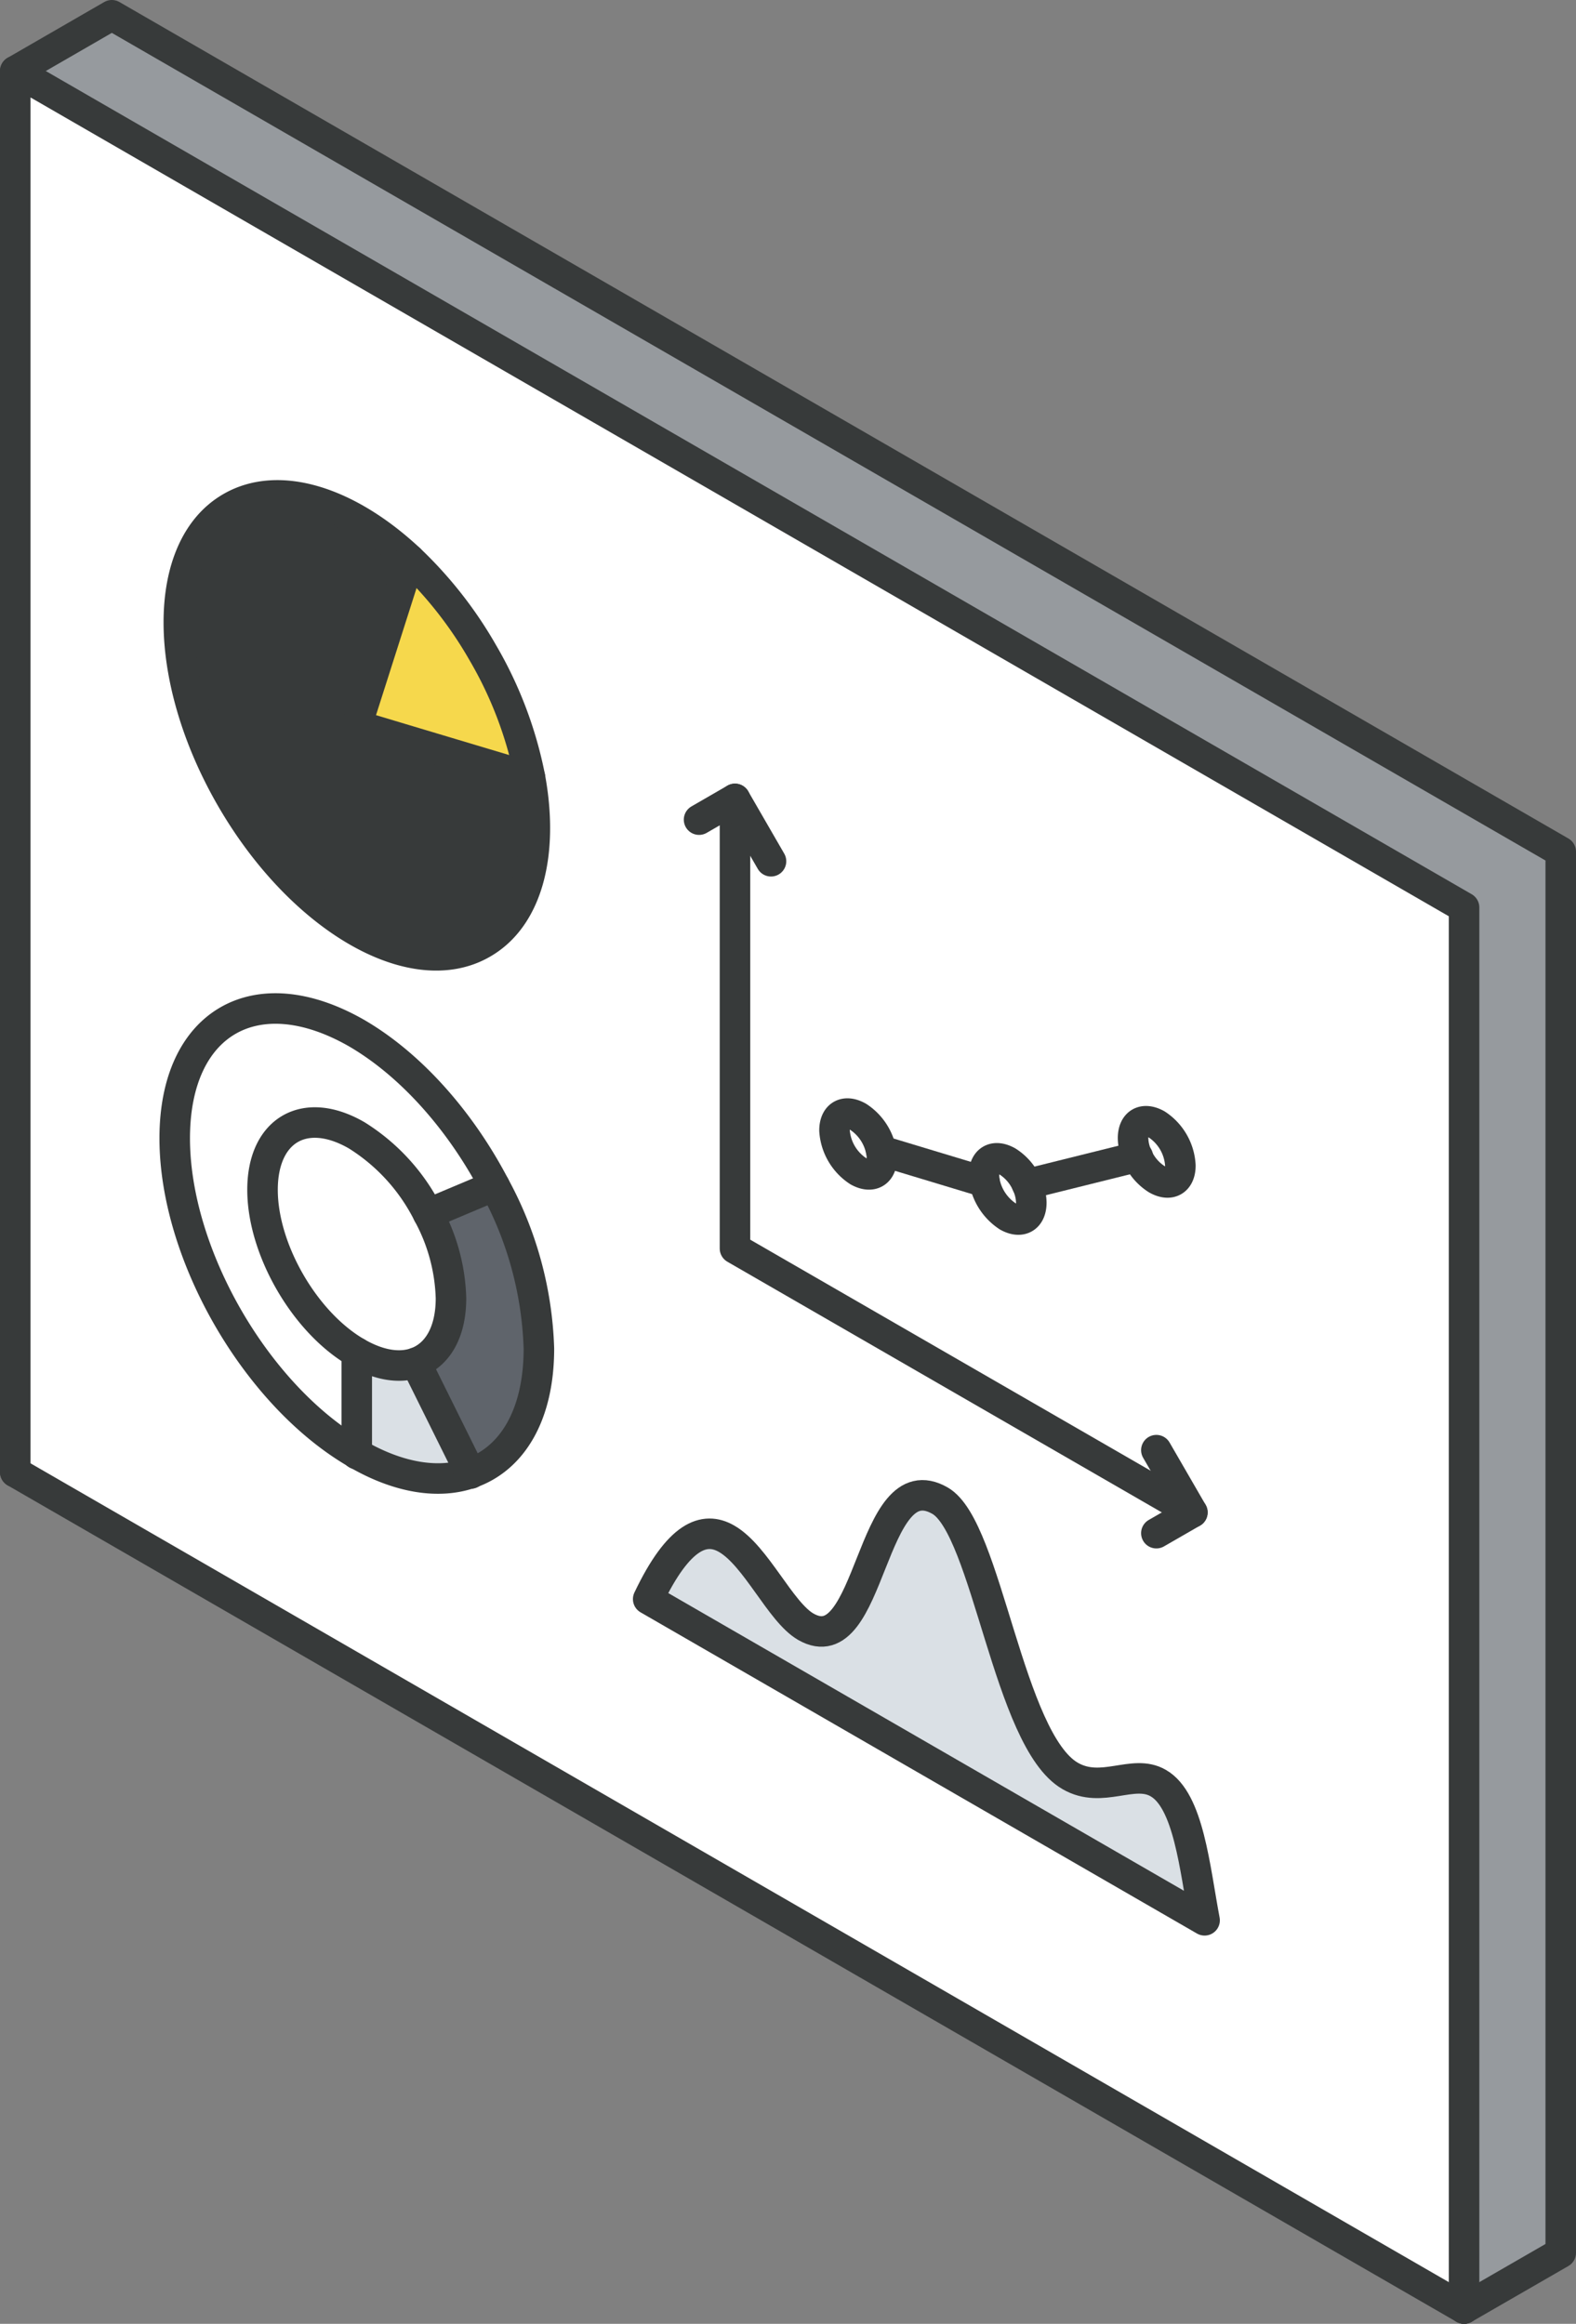
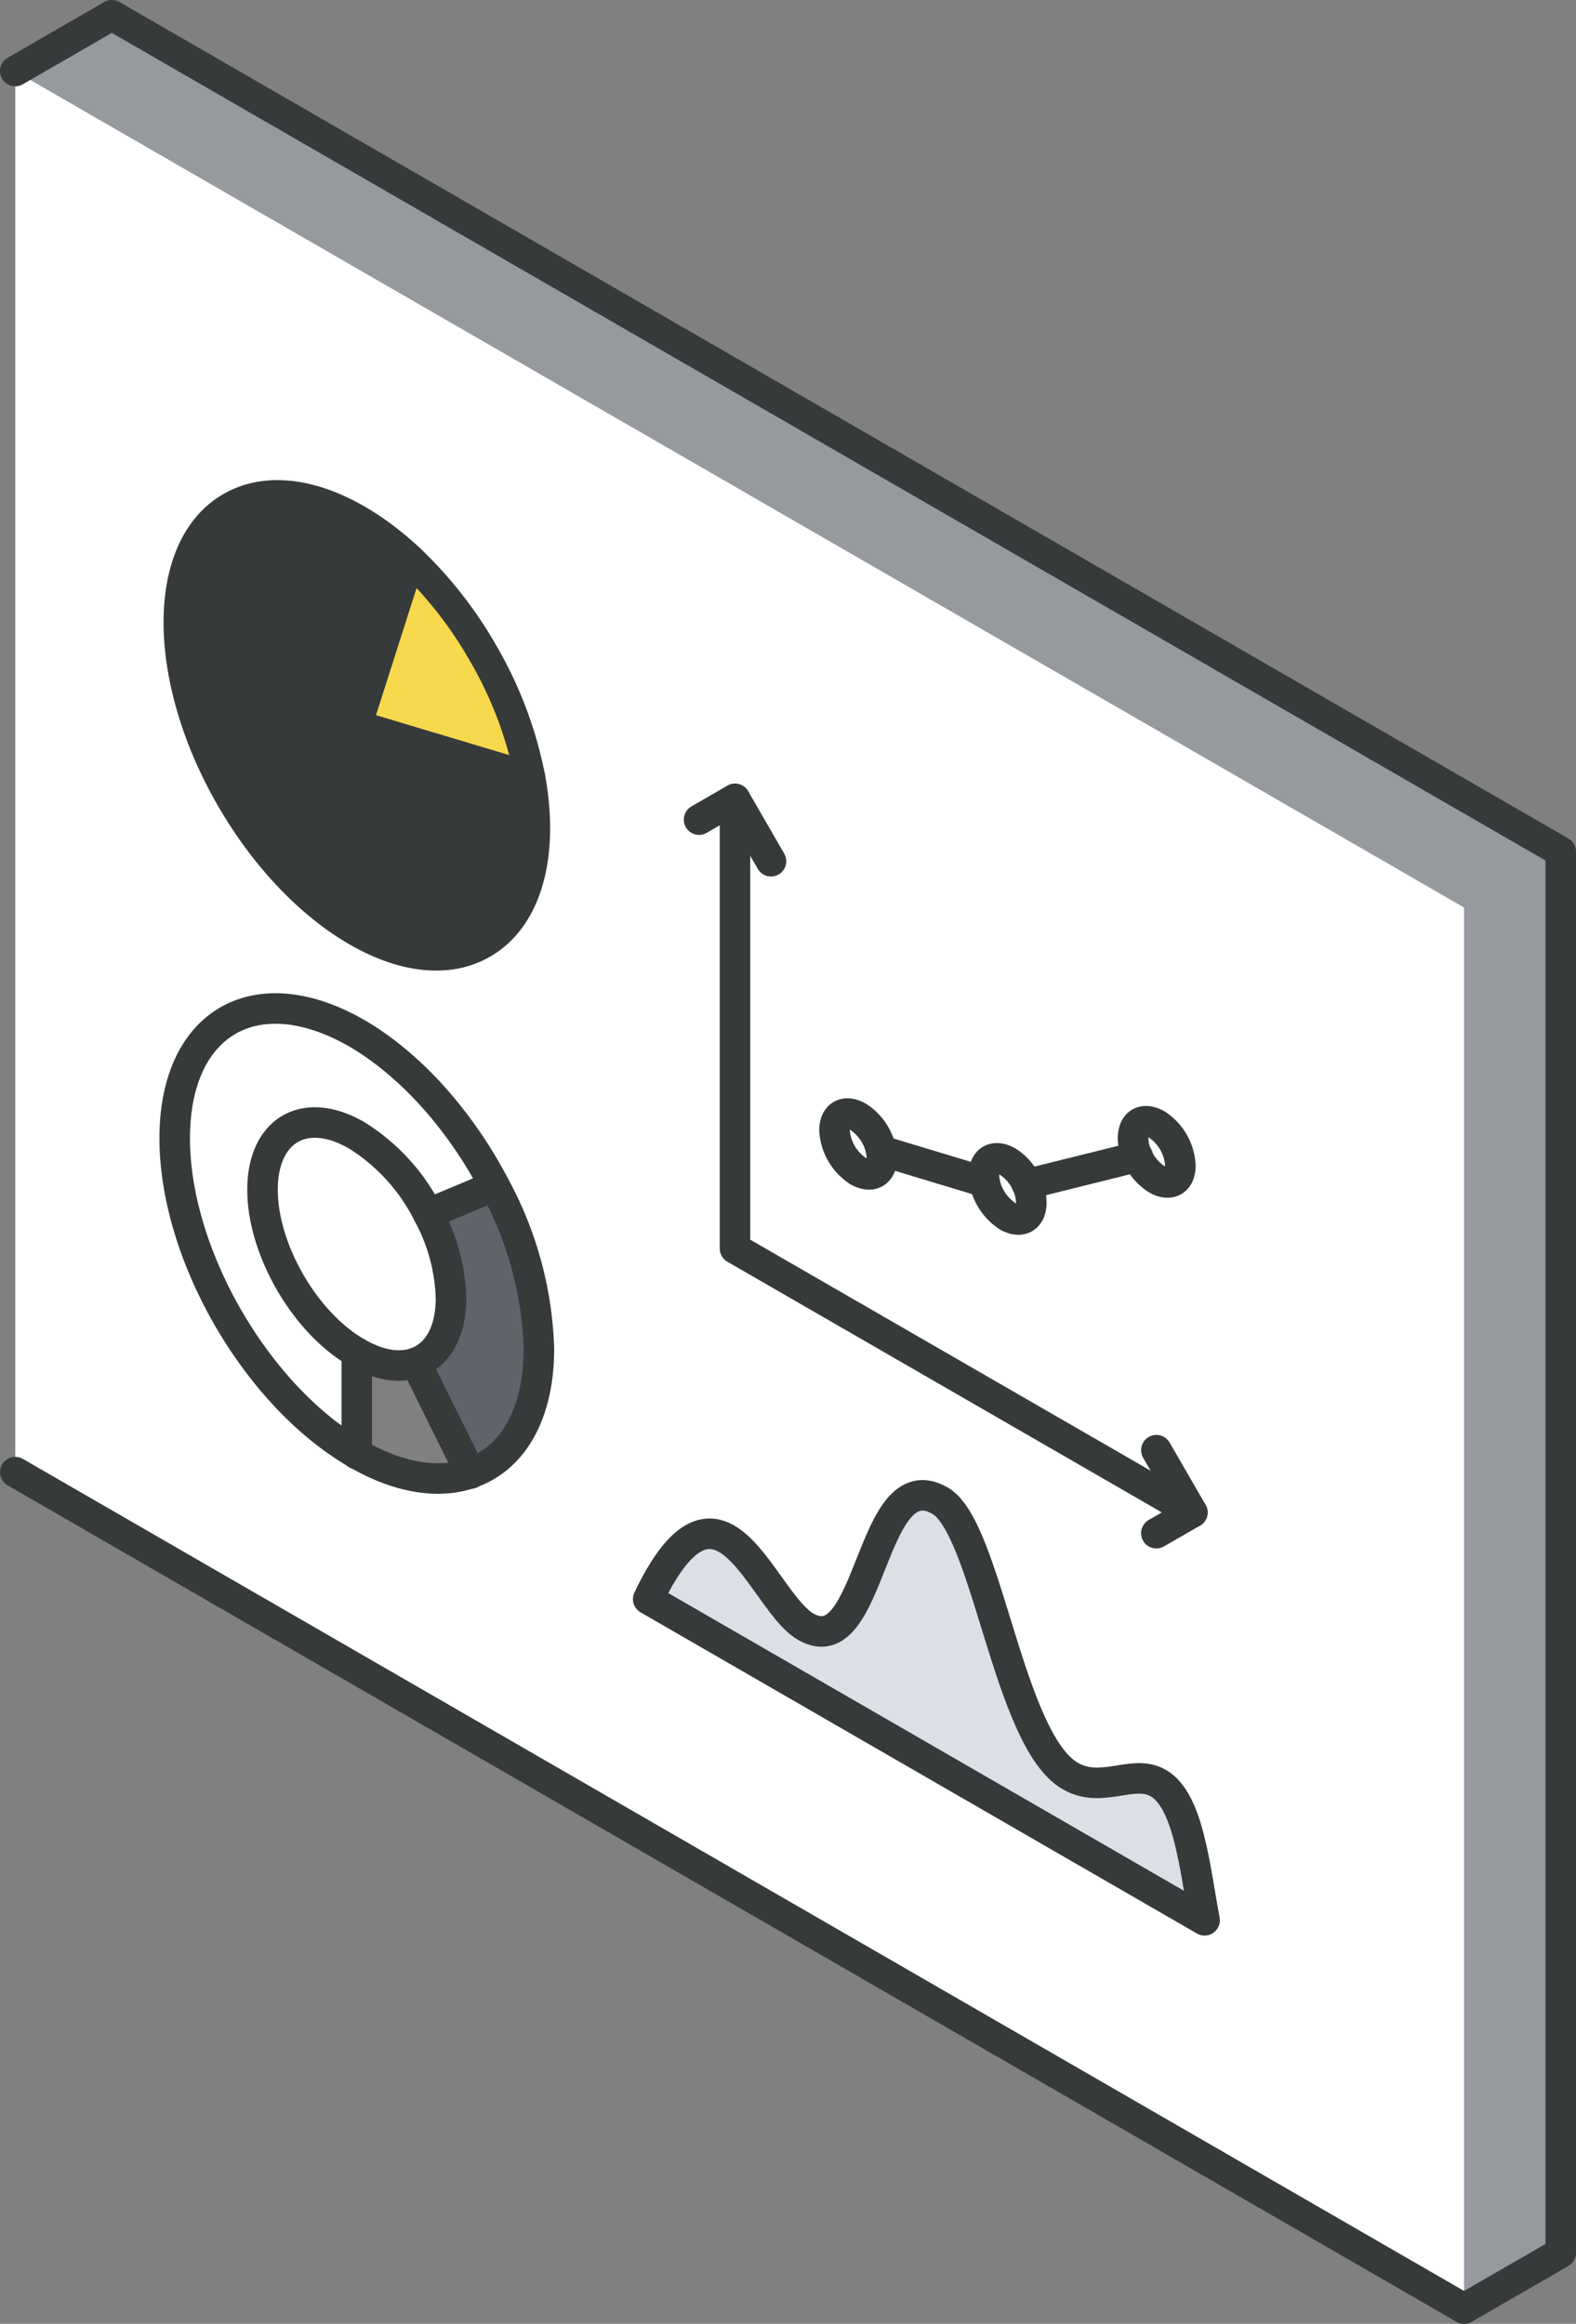
<svg xmlns="http://www.w3.org/2000/svg" viewBox="0 0 154.88 228.4">
  <rect x="0" y="0" width="154.88" height="228.4" fill="#808080" stroke="none" />
  <defs>
    <style>.cls-1{fill:#969a9e;}.cls-2{fill:#dae0e5;}.cls-3{fill:#fff;}.cls-4{fill:#f6d84c;}.cls-5{fill:#5f646b;}.cls-6{fill:#373a3a;}.cls-7{fill:none;stroke:#373a3a;stroke-linecap:round;stroke-linejoin:round;stroke-width:3px;}</style>
  </defs>
  <g id="Layer_2" data-name="Layer 2">
    <g id="icons_design" data-name="icons design">
      <polygon class="cls-1" points="153.38 221.42 143.88 226.9 143.88 89.19 1.5 6.98 10.99 1.5 153.38 83.71 153.38 221.42" />
      <path class="cls-2" d="M118.38,188.74,63.7,157.17c3-6.3,5.53-7.19,7.71-5.93,2.9,1.67,5.27,7.19,7.77,8.64,6.54,3.76,6.26-16.39,13.21-12.38,4.62,2.68,6.69,23.54,12.78,27.05,3.13,1.81,6.18-.73,8.65.7C116.78,177,117.41,183.6,118.38,188.74Z" />
      <path class="cls-3" d="M113.72,110.52a5.15,5.15,0,0,1,2.32,4c0,1.48-1,2.09-2.32,1.34a5,5,0,0,1-1.9-2.22,4.51,4.51,0,0,1-.43-1.81C111.39,110.38,112.44,109.78,113.72,110.52Z" />
      <path class="cls-3" d="M100.92,116.39a4.44,4.44,0,0,1,.43,1.81c0,1.48-1,2.09-2.32,1.35a5.27,5.27,0,0,1-2.27-3.38,3.77,3.77,0,0,1-.06-.66c0-1.49,1-2.09,2.33-1.34A5,5,0,0,1,100.92,116.39Z" />
      <path class="cls-3" d="M111.82,113.68a5,5,0,0,0,1.9,2.22c1.28.75,2.32.14,2.32-1.34a5.15,5.15,0,0,0-2.32-4c-1.28-.74-2.33-.14-2.33,1.35A4.51,4.51,0,0,0,111.82,113.68Zm-10.9,2.71A5,5,0,0,0,99,114.17c-1.28-.75-2.33-.15-2.33,1.34a3.77,3.77,0,0,0,.06.66A5.27,5.27,0,0,0,99,119.55c1.28.74,2.32.13,2.32-1.35A4.44,4.44,0,0,0,100.92,116.39ZM86.6,113.1a5.2,5.2,0,0,0-2.26-3.37c-1.28-.75-2.33-.14-2.33,1.34a5.17,5.17,0,0,0,2.33,4c1.29.74,2.33.14,2.33-1.35A3,3,0,0,0,86.6,113.1Zm57.28-23.91V226.9L1.5,144.69V7Zm-80.18,68,54.68,31.57c-1-5.14-1.6-11.78-4.56-13.49-2.47-1.43-5.52,1.11-8.65-.7C99.08,171,97,150.18,92.39,147.5c-7-4-6.67,16.14-13.21,12.38-2.5-1.45-4.87-7-7.77-8.64C69.23,150,66.75,150.87,63.7,157.17ZM47.44,92.71c4.46-2.58,6-8.93,4.64-16.32a39.21,39.21,0,0,0-4.64-12.25A40,40,0,0,0,40.26,55c-6-5.62-12.81-7.87-17.56-5.12-6.84,3.94-6.84,16.73,0,28.56S40.6,96.66,47.44,92.71ZM53,132.59a35.61,35.61,0,0,0-4.36-16c-3.28-6.27-8.12-11.84-13.54-15-9.88-5.72-17.89-1.09-17.89,10.33s8,25.28,17.89,31c4.24,2.44,8.13,3,11.2,1.91C50.34,143.41,53,139.11,53,132.59Z" />
      <path class="cls-3" d="M86.6,113.1a3,3,0,0,1,.07.66c0,1.49-1,2.09-2.33,1.35a5.17,5.17,0,0,1-2.33-4c0-1.48,1-2.09,2.33-1.34A5.2,5.2,0,0,1,86.6,113.1Z" />
      <path class="cls-4" d="M47.44,64.14a39.21,39.21,0,0,1,4.64,12.25l-17-5.1L40.26,55A40,40,0,0,1,47.44,64.14Z" />
      <path class="cls-3" d="M48.6,116.55l-6.53,2.75a19.24,19.24,0,0,0-7-7.74c-5.11-3-9.26-.56-9.26,5.35s4.15,13.08,9.26,16v10c-9.88-5.72-17.89-19.59-17.89-31s8-16,17.89-10.33C40.48,104.71,45.32,110.28,48.6,116.55Z" />
-       <path class="cls-2" d="M40.86,133.94l5.4,10.89c-3.07,1.08-7,.53-11.2-1.91v-10C37.26,134.21,39.28,134.5,40.86,133.94Z" />
      <path class="cls-3" d="M42.07,119.3a18.38,18.38,0,0,1,2.25,8.3c0,3.36-1.34,5.59-3.46,6.34-1.58.56-3.6.27-5.8-1-5.11-2.95-9.26-10.13-9.26-16s4.15-8.31,9.26-5.35A19.24,19.24,0,0,1,42.07,119.3Z" />
      <path class="cls-5" d="M40.86,133.94c2.12-.75,3.46-3,3.46-6.34a18.38,18.38,0,0,0-2.25-8.3l6.53-2.75a35.61,35.61,0,0,1,4.36,16c0,6.52-2.62,10.82-6.7,12.24Z" />
      <path class="cls-6" d="M22.7,49.86c4.75-2.75,11.55-.5,17.56,5.12l-5.2,16.31,17,5.1c1.37,7.39-.18,13.74-4.64,16.32-6.84,4-17.91-2.45-24.74-14.29S15.86,53.8,22.7,49.86Z" />
      <polyline class="cls-7" points="1.5 6.98 10.99 1.5 153.38 83.71 153.38 221.42 143.88 226.9" />
-       <polyline class="cls-7" points="1.5 144.69 1.5 6.98 143.88 89.19 143.88 226.9" />
      <line class="cls-7" x1="1.5" y1="144.69" x2="143.88" y2="226.9" />
      <path class="cls-7" d="M52.08,76.39c1.37,7.39-.18,13.74-4.64,16.32-6.84,4-17.91-2.45-24.74-14.29s-6.84-24.62,0-28.56c4.75-2.75,11.56-.5,17.56,5.12a40,40,0,0,1,7.18,9.16A39.21,39.21,0,0,1,52.08,76.39Z" />
      <path class="cls-7" d="M48.6,116.55a35.61,35.61,0,0,1,4.36,16c0,6.52-2.62,10.81-6.7,12.24-3.07,1.08-7,.53-11.2-1.91-9.88-5.71-17.89-19.59-17.89-31s8-16,17.89-10.33C40.48,104.71,45.32,110.28,48.6,116.55Z" />
      <path class="cls-7" d="M42.07,119.3a18.38,18.38,0,0,1,2.25,8.3c0,3.36-1.34,5.59-3.46,6.34-1.59.56-3.6.27-5.8-1-5.11-2.95-9.26-10.13-9.26-16s4.15-8.31,9.26-5.35A19.24,19.24,0,0,1,42.07,119.3Z" />
      <polyline class="cls-7" points="52.08 76.39 35.06 71.29 40.26 54.98" />
      <line class="cls-7" x1="42.07" y1="119.3" x2="48.6" y2="116.55" />
      <line class="cls-7" x1="40.86" y1="133.94" x2="46.26" y2="144.83" />
      <line class="cls-7" x1="35.06" y1="132.94" x2="35.06" y2="142.92" />
      <polyline class="cls-7" points="72.23 78.52 72.23 122.71 117.18 148.65" />
      <path class="cls-7" d="M86.67,113.76c0,1.49-1,2.09-2.33,1.35a5.17,5.17,0,0,1-2.33-4c0-1.48,1-2.09,2.33-1.34a5.2,5.2,0,0,1,2.26,3.37A3,3,0,0,1,86.67,113.76Z" />
      <path class="cls-7" d="M100.92,116.39a4.44,4.44,0,0,1,.43,1.81c0,1.48-1,2.09-2.32,1.35a5.27,5.27,0,0,1-2.27-3.38,3.77,3.77,0,0,1-.06-.66c0-1.49,1-2.09,2.33-1.34A5,5,0,0,1,100.92,116.39Z" />
      <path class="cls-7" d="M116,114.56c0,1.48-1,2.09-2.32,1.34a5,5,0,0,1-1.9-2.22,4.51,4.51,0,0,1-.43-1.81c0-1.49,1-2.09,2.33-1.35A5.15,5.15,0,0,1,116,114.56Z" />
      <line class="cls-7" x1="86.6" y1="113.1" x2="96.76" y2="116.17" />
      <line class="cls-7" x1="100.92" y1="116.39" x2="111.82" y2="113.68" />
      <polyline class="cls-7" points="113.64 142.53 117.18 148.65 113.64 150.69" />
      <polyline class="cls-7" points="68.7 80.56 72.23 78.52 75.77 84.65" />
      <path class="cls-7" d="M63.7,157.17c3-6.3,5.53-7.19,7.71-5.93,2.9,1.67,5.27,7.19,7.77,8.64,6.54,3.76,6.26-16.39,13.21-12.38,4.62,2.68,6.69,23.54,12.78,27.05,3.13,1.81,6.18-.73,8.65.7,3,1.71,3.59,8.35,4.56,13.49Z" />
    </g>
  </g>
</svg>